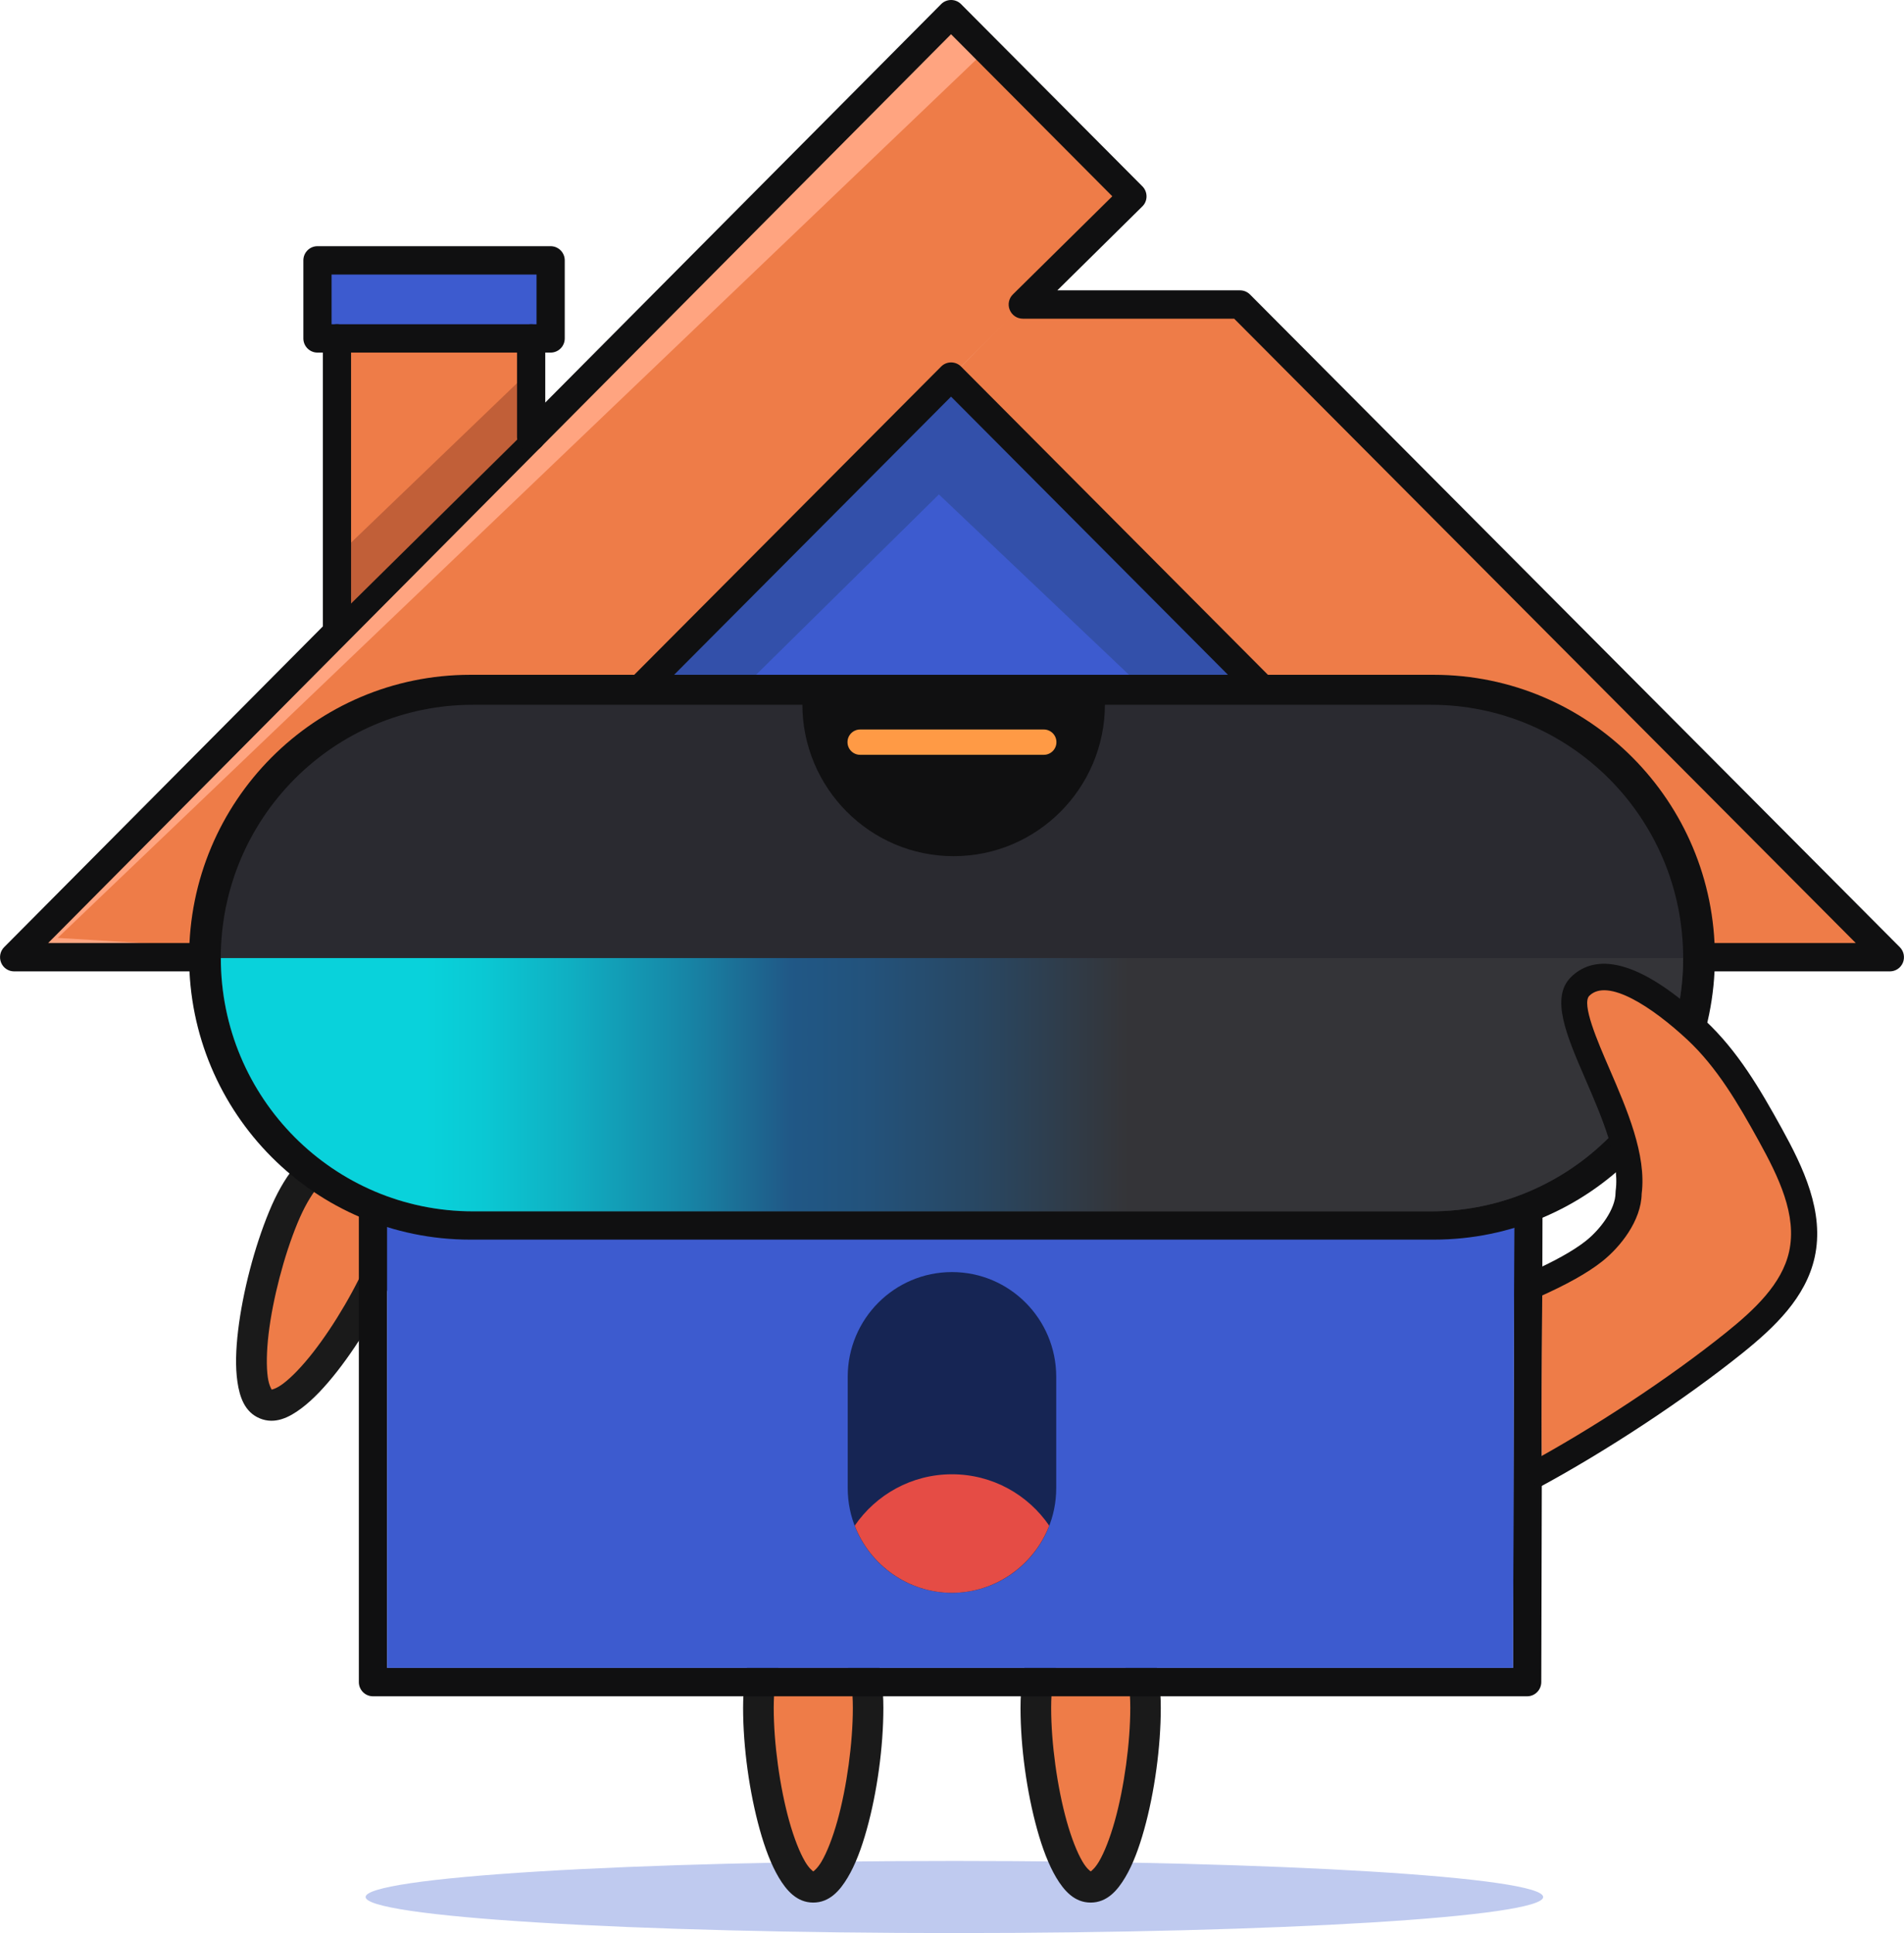
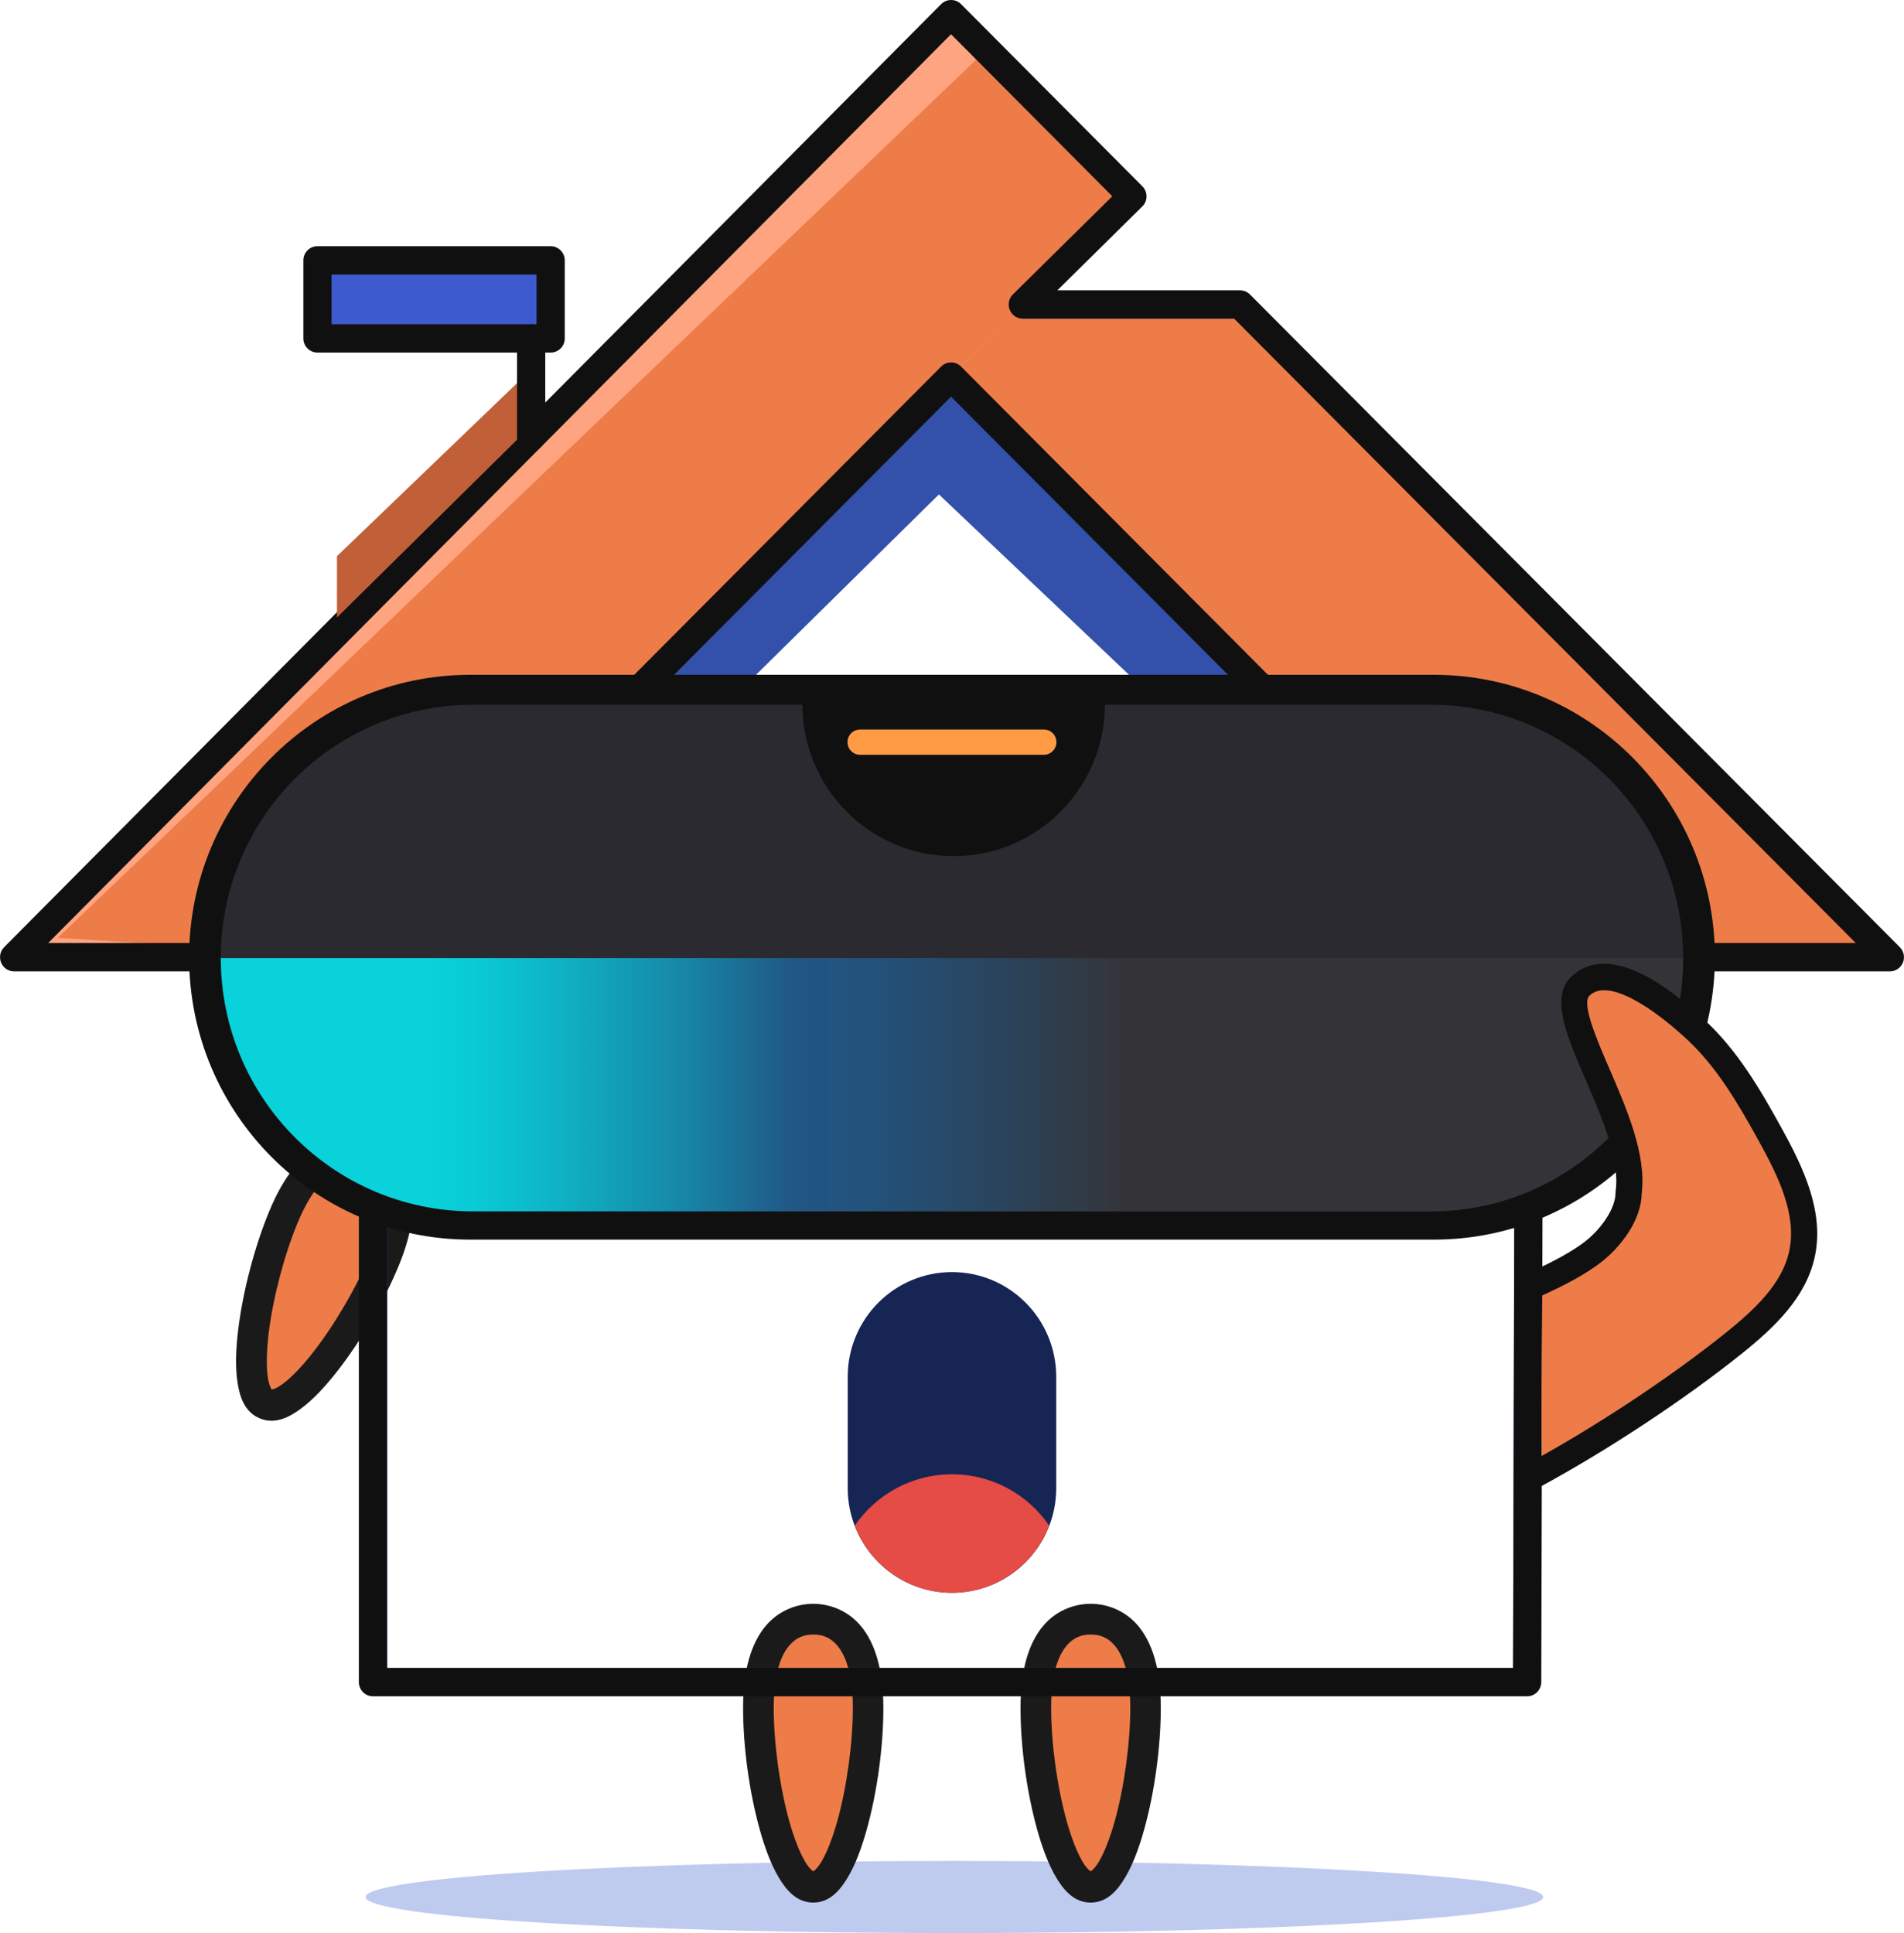
<svg xmlns="http://www.w3.org/2000/svg" width="131" height="133" viewBox="0 0 131 133" fill="none">
  <g clip-path="url(#clip0_2994_4304)">
    <path d="M106.174 130.515C106.174 131.888 88.038 132.996 65.664 132.996C54.92 132.996 44.616 132.736 37.019 132.27C29.422 131.805 25.154 131.173 25.154 130.515C25.154 129.858 29.422 129.226 37.019 128.76C44.616 128.294 54.92 128.034 65.664 128.034C88.038 128.034 106.174 129.146 106.174 130.515Z" fill="#BFCAEF" />
    <path d="M59.731 117.506C59.731 122.599 58.041 129.836 55.956 129.836C53.87 129.836 52.181 122.599 52.181 117.506C52.181 112.414 54.413 111.399 55.956 111.399C57.498 111.399 59.731 112.418 59.731 117.506Z" fill="#EE7C48" />
    <path d="M55.956 110.341C54.953 110.341 53.655 110.713 52.684 111.861C51.717 113.01 51.127 114.808 51.127 117.51C51.127 120.211 51.559 123.31 52.271 125.871C52.627 127.149 53.051 128.28 53.58 129.172C54.112 130.064 54.824 130.898 55.953 130.898C57.081 130.898 57.793 130.064 58.325 129.172C58.858 128.28 59.278 127.149 59.634 125.871C60.35 123.31 60.778 120.175 60.778 117.51C60.778 114.845 60.188 113.01 59.221 111.861C58.254 110.713 56.952 110.341 55.949 110.341H55.956ZM55.956 112.457C56.499 112.457 57.085 112.595 57.617 113.227C58.149 113.859 58.678 115.115 58.678 117.506C58.678 119.897 58.264 122.96 57.61 125.293C57.283 126.459 56.891 127.456 56.521 128.081C56.24 128.551 56.014 128.706 55.956 128.756C55.895 128.706 55.669 128.551 55.392 128.081C55.021 127.456 54.629 126.459 54.302 125.293C53.651 122.96 53.234 119.933 53.234 117.506C53.234 115.079 53.759 113.859 54.295 113.227C54.827 112.595 55.417 112.457 55.956 112.457Z" fill="#1A1A1A" />
    <path d="M78.82 117.506C78.82 122.599 77.13 129.836 75.044 129.836C72.959 129.836 71.269 122.599 71.269 117.506C71.269 112.414 73.502 111.399 75.044 111.399C76.587 111.399 78.82 112.418 78.82 117.506Z" fill="#EE7C48" />
    <path d="M75.044 110.341C74.041 110.341 72.743 110.713 71.772 111.861C70.805 113.01 70.215 114.808 70.215 117.51C70.215 120.211 70.647 123.31 71.359 125.871C71.715 127.149 72.139 128.28 72.667 129.172C73.2 130.064 73.912 130.898 75.04 130.898C76.169 130.898 76.881 130.064 77.413 129.172C77.945 128.28 78.366 127.149 78.722 125.871C79.438 123.31 79.865 120.175 79.865 117.51C79.865 114.845 79.276 113.01 78.309 111.861C77.341 110.713 76.04 110.341 75.037 110.341H75.044ZM75.044 112.457C75.587 112.457 76.173 112.595 76.705 113.227C77.237 113.859 77.766 115.115 77.766 117.506C77.766 119.897 77.352 122.96 76.698 125.293C76.371 126.459 75.979 127.456 75.609 128.081C75.328 128.551 75.102 128.706 75.044 128.756C74.983 128.706 74.756 128.551 74.48 128.081C74.109 127.456 73.717 126.459 73.39 125.293C72.739 122.96 72.322 119.933 72.322 117.506C72.322 115.079 72.847 113.859 73.383 113.227C73.915 112.595 74.505 112.457 75.044 112.457Z" fill="#1A1A1A" />
    <path d="M19.484 83.763C21.422 79.061 23.874 78.978 25.298 79.57C26.725 80.163 28.397 81.961 26.459 86.663C24.521 91.366 20.199 97.404 18.276 96.603C16.349 95.801 17.546 88.466 19.484 83.76V83.763Z" fill="#EE7C48" />
    <path d="M25.704 78.595C24.78 78.209 23.435 78.053 22.105 78.743C20.771 79.433 19.541 80.867 18.513 83.362C17.499 85.822 16.701 88.888 16.384 91.525C16.226 92.843 16.186 94.049 16.337 95.078C16.488 96.108 16.83 97.151 17.873 97.585C18.915 98.018 19.893 97.523 20.724 96.902C21.555 96.281 22.374 95.4 23.194 94.356C24.83 92.265 26.423 89.535 27.437 87.075C28.465 84.58 28.605 82.691 28.148 81.26C27.692 79.827 26.631 78.985 25.707 78.599L25.704 78.595ZM24.898 80.549C25.398 80.758 25.891 81.112 26.142 81.9C26.394 82.691 26.401 84.052 25.491 86.259C24.567 88.502 23.029 91.138 21.54 93.045C20.796 93.999 20.052 94.768 19.473 95.201C19.038 95.526 18.768 95.584 18.692 95.606C18.657 95.537 18.506 95.306 18.426 94.764C18.322 94.046 18.337 92.973 18.48 91.77C18.768 89.365 19.537 86.407 20.462 84.164C21.371 81.957 22.335 80.997 23.072 80.618C23.805 80.238 24.402 80.336 24.902 80.545L24.898 80.549Z" fill="#1A1A1A" />
    <path d="M65.433 25.91L60.497 30.872L55.557 35.831V35.961L45.68 45.885H45.547L25.794 65.857H25.661V115.729H105.073V65.857H105.203L65.433 25.91ZM104.102 114.754H26.635V66.262L65.433 27.289L104.232 66.262L104.102 114.754Z" fill="#3D5BCF" />
-     <path d="M36.544 17.913H23.184V44.769H36.544V17.913Z" fill="#EE7C48" />
    <path d="M37.885 17.913H21.842V23.284H37.885V17.913Z" fill="#3D5BCF" />
    <path d="M105.889 65.167L66.12 25.22C65.743 24.84 65.128 24.84 64.747 25.22L24.978 65.167C24.794 65.352 24.69 65.597 24.69 65.857V115.729C24.69 116.268 25.125 116.705 25.661 116.705H105.073C105.609 116.705 106.04 116.268 106.044 115.729L106.173 65.861C106.173 65.601 106.073 65.352 105.889 65.167ZM104.103 114.754H26.635V66.262L65.433 27.289L104.232 66.262L104.103 114.754Z" fill="#101011" />
-     <path d="M104.232 66.262L104.103 114.754H26.635V66.262L65.434 27.289L104.232 66.262Z" fill="#3D5BCF" />
    <path d="M77.91 13.511L75.443 15.989L65.437 25.913L60.497 30.872L55.557 35.831V35.964L45.68 45.885H45.551L25.797 65.857H0.971L2.919 63.903L3.441 63.38L3.833 62.986L3.962 62.856L25.797 40.923L30.734 35.964L35.67 30.872L40.611 25.913L45.68 20.951L60.497 6.067L62.446 3.98L63.485 3.066L65.437 0.975L77.91 13.511Z" fill="#EE7C48" />
    <path d="M130.026 65.857H105.203L65.437 25.913L70.374 20.951H85.316L125.089 60.898L127.038 62.856L127.167 62.986L127.43 63.25L127.559 63.38L127.947 63.77L128.077 63.903L130.026 65.857Z" fill="#EE7C48" />
    <path d="M25.664 72.416L64.599 34.017L105.073 72.416L105.202 65.857L65.437 25.913L25.664 65.857V72.416Z" fill="#3350AA" />
    <path d="M25.664 65.857H0.971L65.437 0.975L67.875 3.424L3.969 64.528L25.664 65.857Z" fill="#FFA480" />
    <path d="M130.026 66.832H105.203C104.944 66.832 104.7 66.731 104.516 66.547L65.434 27.289L26.348 66.547C26.164 66.731 25.92 66.832 25.661 66.832H0.971C0.579 66.832 0.223 66.594 0.076 66.229C-0.072 65.864 0.008 65.445 0.284 65.167L64.751 0.285C64.934 0.101 65.179 0 65.438 0C65.696 0 65.941 0.101 66.124 0.285L78.6 12.821C78.784 13.005 78.884 13.255 78.884 13.514C78.884 13.775 78.78 14.024 78.593 14.204L72.747 19.976H85.317C85.576 19.976 85.82 20.077 86.003 20.261L130.713 65.167C130.99 65.445 131.072 65.864 130.925 66.229C130.774 66.594 130.422 66.832 130.026 66.832ZM105.606 64.882H127.682L84.914 21.926H70.37C69.975 21.926 69.623 21.688 69.472 21.319C69.321 20.954 69.407 20.532 69.691 20.254L76.529 13.504L65.434 2.355L3.312 64.882H25.262L64.751 25.22C65.128 24.84 65.747 24.84 66.124 25.22L105.609 64.882H105.606Z" fill="#101011" />
    <path d="M37.885 24.259H21.842C21.307 24.259 20.872 23.822 20.872 23.284V17.913C20.872 17.375 21.307 16.938 21.842 16.938H37.885C38.421 16.938 38.856 17.375 38.856 17.913V23.284C38.856 23.822 38.421 24.259 37.885 24.259ZM22.813 22.309H36.914V18.889H22.813V22.309Z" fill="#101011" />
    <path d="M23.184 38.265L36.544 25.429V29.297L23.184 42.483V38.265Z" fill="#C15F38" />
-     <path d="M23.184 44.379C22.648 44.379 22.213 43.942 22.213 43.404V23.28C22.213 22.742 22.648 22.305 23.184 22.305C23.719 22.305 24.154 22.742 24.154 23.28V43.404C24.154 43.942 23.719 44.379 23.184 44.379Z" fill="#101011" />
    <path d="M36.544 31.031C36.008 31.031 35.573 30.594 35.573 30.056V23.284C35.573 22.746 36.008 22.309 36.544 22.309C37.08 22.309 37.515 22.746 37.515 23.284V30.056C37.515 30.594 37.08 31.031 36.544 31.031Z" fill="#101011" />
    <path d="M72.671 94.725C72.671 90.745 69.46 87.519 65.498 87.519C61.537 87.519 58.325 90.745 58.325 94.725V102.381C58.325 106.36 61.537 109.586 65.498 109.586C69.46 109.586 72.671 106.36 72.671 102.381V94.725Z" fill="#162554" />
    <path d="M65.498 109.586C68.536 109.586 71.147 107.661 72.189 104.967C70.726 102.832 68.278 101.431 65.498 101.431C62.719 101.431 60.274 102.832 58.807 104.967C59.846 107.661 62.46 109.586 65.498 109.586Z" fill="#E54C45" />
    <path d="M98.644 46.427H32.355C21.672 46.427 13.012 55.126 13.012 65.857C13.012 76.588 21.672 85.287 32.355 85.287H98.644C109.328 85.287 117.988 76.588 117.988 65.857C117.988 55.126 109.328 46.427 98.644 46.427Z" fill="#101011" />
    <path d="M98.457 48.489H32.538C22.957 48.489 15.19 56.29 15.19 65.915C15.19 75.54 22.957 83.341 32.538 83.341H98.457C108.039 83.341 115.805 75.54 115.805 65.915C115.805 56.29 108.039 48.489 98.457 48.489Z" fill="#2A2A30" />
    <path opacity="0.84" d="M32.538 83.341H98.457C108.039 83.341 115.805 75.54 115.805 65.915H15.194C15.194 75.54 22.96 83.341 32.542 83.341H32.538Z" fill="url(#paint0_linear_2994_4304)" />
    <path d="M55.204 47.579H76.022V48.449C76.022 54.221 71.358 58.905 65.613 58.905C59.867 58.905 55.204 54.221 55.204 48.449V47.579Z" fill="#101011" />
    <path d="M71.819 50.19H59.177C58.699 50.19 58.31 50.58 58.31 51.06C58.31 51.541 58.699 51.931 59.177 51.931H71.819C72.297 51.931 72.685 51.541 72.685 51.06C72.685 50.58 72.297 50.19 71.819 50.19Z" fill="#FF9A45" />
    <path d="M111.955 81.524C112.627 76.627 106.634 69.281 108.629 67.323C110.625 65.366 114.468 68.335 116.622 70.343C118.776 72.351 120.282 74.948 121.706 77.53C123.112 80.076 124.51 82.936 123.881 85.779C123.317 88.321 121.256 90.221 119.232 91.85C115.184 95.104 110.661 98.022 106.091 100.481C106.008 98.195 106.127 87.577 106.127 87.577C107.831 86.826 108.568 86.346 109.575 85.544C110.693 84.659 111.959 83.041 111.959 81.524H111.955Z" fill="#EE7C48" />
    <path d="M105.771 102.395L104.922 100.803C109.553 98.311 114.853 94.818 118.758 91.68C120.717 90.105 122.601 88.339 123.094 86.118C123.655 83.594 122.371 80.972 121.012 78.505C119.585 75.919 118.136 73.441 116.104 71.542C113.663 69.266 110.61 67.273 109.352 68.508C108.795 69.057 109.913 71.643 110.733 73.535C111.933 76.309 113.293 79.451 112.951 82.127C112.919 83.998 111.47 85.808 110.226 86.79C109.24 87.574 107.756 88.401 105.821 89.257L105.099 87.602C106.896 86.811 108.245 86.06 109.111 85.374C110.125 84.569 111.153 83.175 111.153 82.062L111.16 81.939C111.462 79.751 110.197 76.833 109.082 74.254C107.777 71.238 106.652 68.631 108.097 67.215C109.435 65.904 112.12 65.362 117.327 70.22C119.556 72.3 121.087 74.911 122.587 77.631C124.047 80.282 125.549 83.37 124.852 86.512C124.237 89.278 122.101 91.311 119.887 93.092C115.903 96.292 110.499 99.856 105.778 102.395H105.771Z" fill="#101011" />
  </g>
  <defs>
    <linearGradient id="paint0_linear_2994_4304" x1="15.194" y1="74.626" x2="115.805" y2="74.626" gradientUnits="userSpaceOnUse">
      <stop offset="0.14" stop-color="#02F2FB" />
      <stop offset="0.18" stop-color="#04E6F2" />
      <stop offset="0.24" stop-color="#0AC7DD" />
      <stop offset="0.32" stop-color="#1395BB" />
      <stop offset="0.39" stop-color="#1E6096" />
      <stop offset="0.44" stop-color="#215A8A" />
      <stop offset="0.52" stop-color="#284C6B" />
      <stop offset="0.62" stop-color="#363639" />
    </linearGradient>
    <clipPath id="clip0_2994_4304">
      <rect width="131" height="133" fill="white" />
    </clipPath>
  </defs>
</svg>